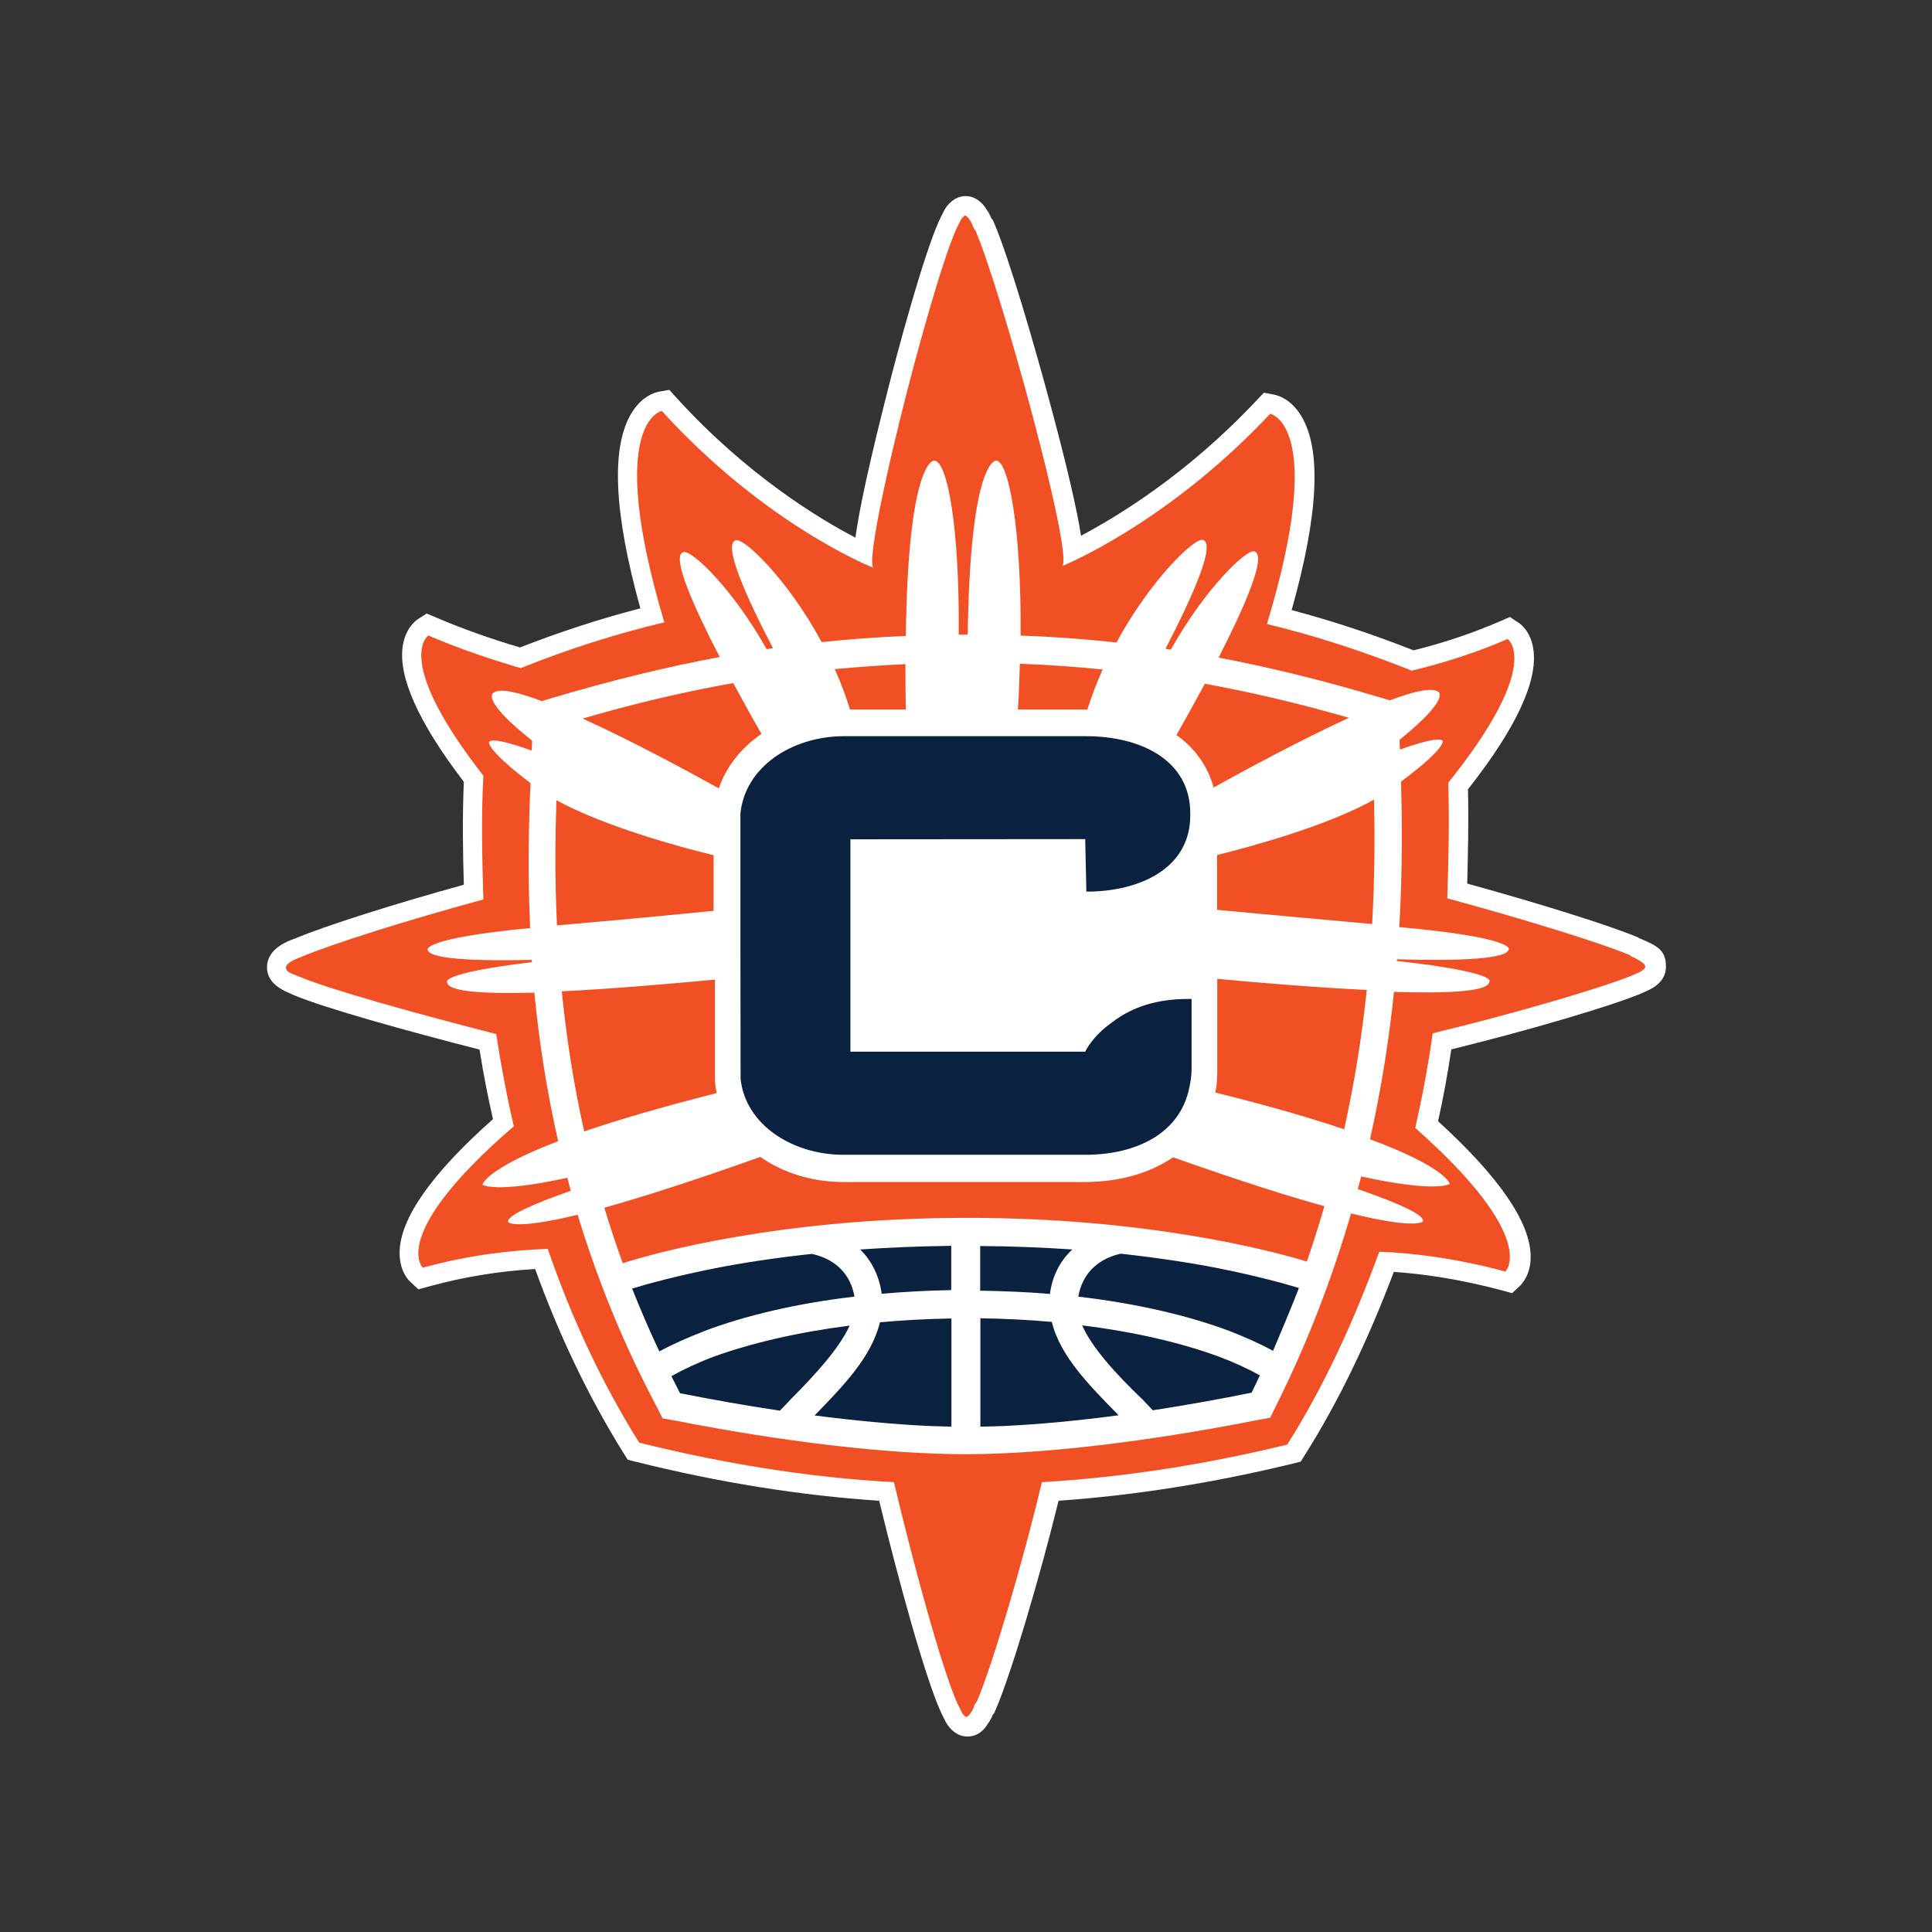
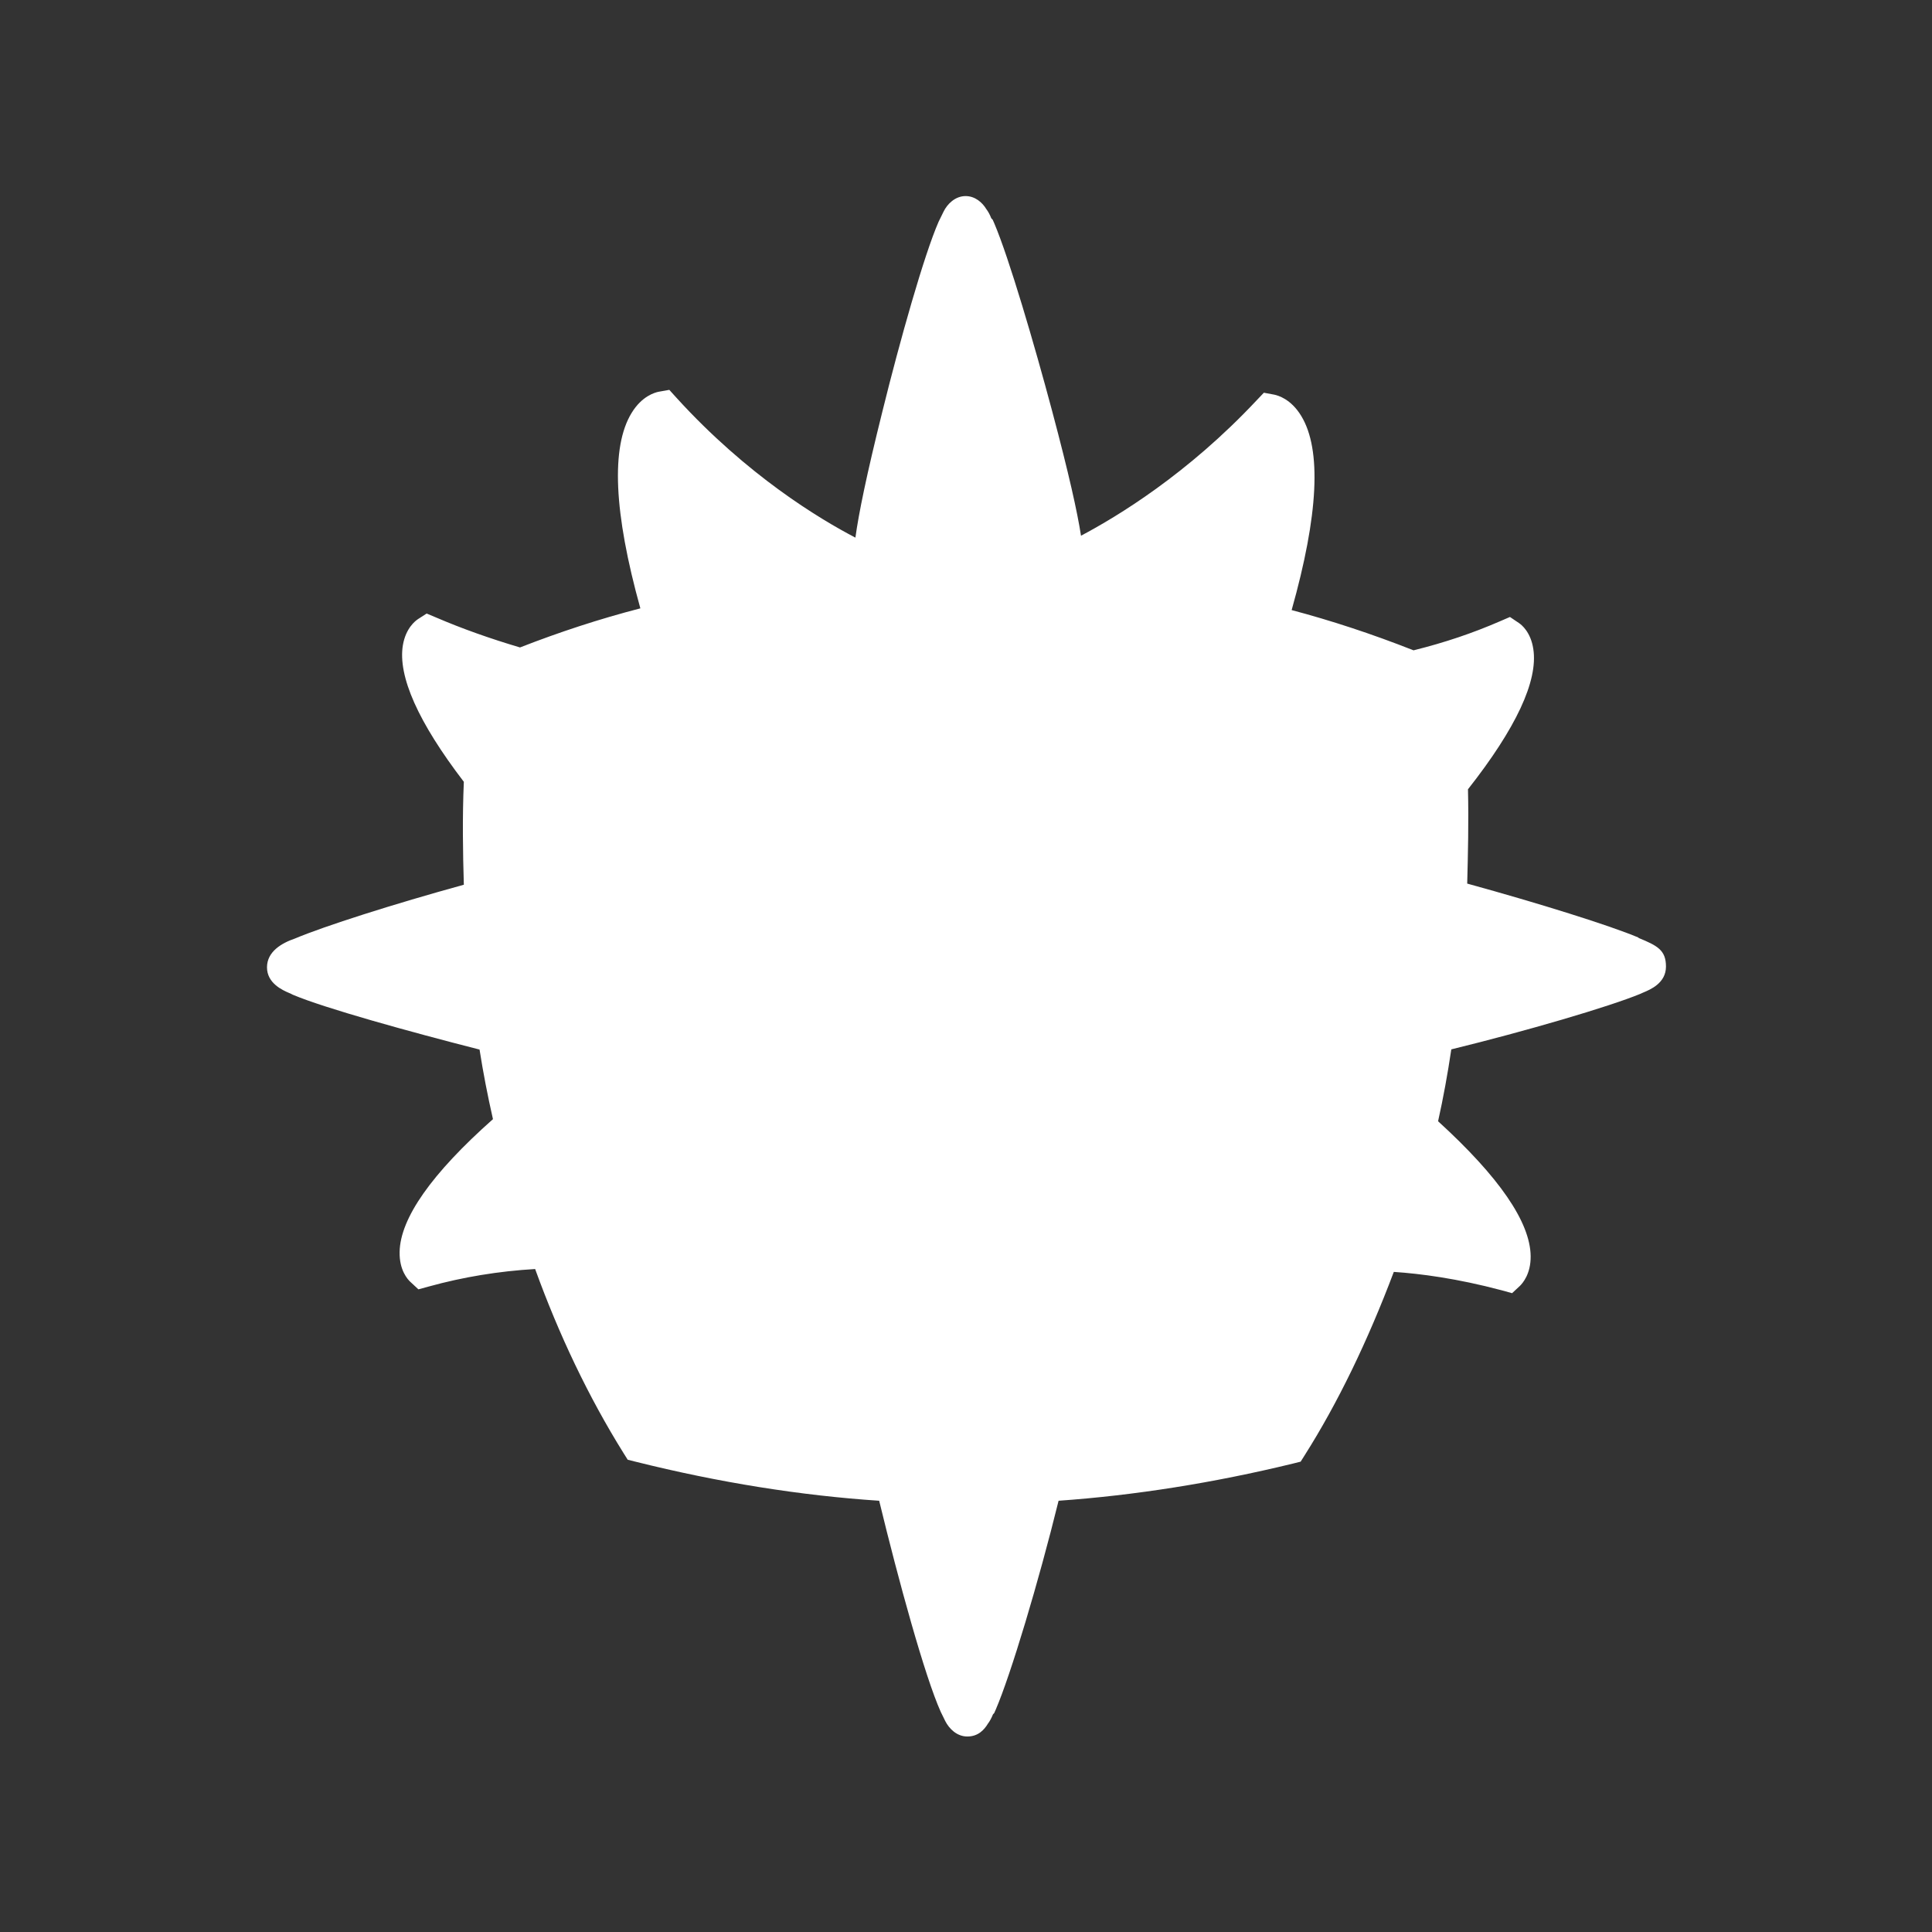
<svg xmlns="http://www.w3.org/2000/svg" viewBox="0 0 1008 1008" version="1.1" height="14in" width="14in" id="Layer_1">
  <rect x="0" y="0" width="1008" height="1008" fill="#333333" stroke="none" />
  <defs>
    <style>
      .st0 {
        fill: #fff;
      }

      .st1 {
        fill: #0a2240;
      }

      .st2 {
        fill: #f05023;
      }
    </style>
  </defs>
  <path d="M854.7,489.1c-14.7-6.2-51.4-17.7-89.2-28.1.4-15.4.8-32.2.4-49.2,25.1-31.9,36.6-56.5,34.1-73.1-1.3-8.9-6.2-12.8-7.6-13.7l-4.6-3.1-5.1,2.2c-14.3,6.2-28.7,11.1-45.2,15.2-21.8-8.6-43.2-15.6-63.6-21,14-49.7,15.7-83.7,5-101.3-5.4-8.9-12.2-10.7-14.1-11.1l-5.4-1-3.8,4c-36.1,38.5-72.7,60.6-91.6,70.6-1.9-12.3-6.3-32.2-15.1-65.2-9.2-34.5-22.5-79.9-30.2-97.9l-.8-1.8-.7-.7c-.8-2-1.6-3.5-2.6-4.8-2.1-3.5-5.9-6.8-10.8-6.8h0c-5.5,0-9.6,4.2-11.5,8.1l-2.6,5.3c-7.5,17.1-20.2,62-29.3,98.9-8.3,33.3-12.4,53.4-14.1,65.9-19-9.9-56.6-32.6-93.3-72.9l-3.8-4.2-5.6,1c-1.9.4-8.7,2.2-14.1,11.1-10.8,17.7-9.3,51.9,4.6,101.9-21.3,5.5-42.3,12.4-62.8,20.4-15.8-4.7-30.2-9.8-43.7-15.6l-5-2.1-4.5,2.9c-1.5,1-6.4,4.8-7.9,13.6-2.7,16.2,8,40.2,31.8,71.3-.8,18.5-.5,36.9,0,53.7-36.7,10.1-72.8,21.6-88.2,28.1-6.7,2.3-14.5,6.7-14.5,15s8.1,11.9,11.6,13.4c.5.2,1,.4,1.3.6l.6.3c16.5,7,61.3,19.4,97.4,28.6,1.9,12.1,4.2,24,7,36.3-32,28.4-48.4,51.7-48.7,69.3-.2,9.5,4.2,14.3,5.6,15.6l4.2,3.9,5.5-1.5c17.7-4.9,36.4-8,55.4-9.1,12.5,34.5,27.9,66.8,46.1,96l2.2,3.5,4,1c43.6,10.9,86.4,17.7,127.2,20.4,10.1,41.7,23.8,91.6,32.1,110.1l2.4,4.9c2,3.9,6,8,11.5,8s8.7-3.3,10.8-6.8c1-1.3,1.8-2.9,2.6-4.8l.6-.6.8-1.8c7.8-18.1,22.4-66.7,32.8-109,39.7-2.8,80.8-9.3,122.3-19.4l4-1,2.2-3.5c17.1-27,32.7-59.2,46.4-95.5,13.7.9,33,3.4,56.3,9.6l5.4,1.5,4.1-3.8c1.3-1.3,5.7-6.1,5.6-15.5-.2-17.8-16.5-41.4-48.3-70.4,2.7-12.1,5-24.7,6.9-37.5,39.2-9.6,82.2-22.2,98.7-29l1.3-.6c3.9-1.6,12-5,12-13.6s-4.5-10.9-14.2-14.9" class="st0" />
-   <path d="M850.8,498.5c-15.9-6.7-57.3-19.4-95.7-29.8.6-19.5,1.2-39.6.5-60.3,49.9-62.2,31-75,31-75-18.3,7.9-34.7,12.8-50,16.5-24.4-9.7-50-18.2-75.6-24.3,31.6-104.3,1.7-109.7,1.7-109.7-48.7,51.9-98.1,75.1-108.4,79.4,5.5-7.3-31.8-143.2-45.3-174.9,0,0-.6-.6-1.2-1.8-.6-1.8-1.2-3.1-1.8-3.7-.6-1.2-1.8-2.4-2.4-2.4-.6,0-1.8,1.2-2.4,2.4-.6,1.2-1.2,2.4-2.4,4.9-14,31.7-51,178.6-42.5,176.8h-.6c0-.6-.6-.6-.6-.6,0,0-55.5-21.9-109.8-81.6,0,0-29.9,5.5,1.3,110.3-25.6,6.1-50.6,14.1-74.9,23.9-14.6-4.3-31.1-9.7-48.2-17,0,0-18.9,12.2,28.7,73.1-1.2,21.9-.6,43.9,0,64.6-38.4,10.4-79.2,23.2-95.1,30,0,0-7.9,2.6-7.9,5.5s4.9,3.7,7.3,4.9c15.9,6.7,61.6,19.4,102.4,29.8,2.5,16.5,5.5,32.3,9.2,48.1-65.8,56.8-47.5,73.8-47.5,73.8,24.4-6.7,46.9-9.2,65.2-9.8,12.8,37.2,28.7,70.7,47.7,101.1,43.9,10.9,88.4,18.2,132.9,20.6,10.4,43.9,25.1,97.5,33,115.2l2.4,4.9c.6,1.2,1.8,2.4,2.4,2.4s1.8-1.2,2.4-2.4c.6-.6,1.2-1.8,1.8-3.7.6-1.2,1.2-1.8,1.2-1.8,7.9-18.3,23.7-71.3,34-114.6,42.7-2.5,85.3-9.2,128-19.6,18.9-29.9,34.7-64,48-100.6,18.3.6,40.8,3.6,65.8,10.3,0,0,18.3-17.1-47-74.9,3.6-15.9,6.7-32.3,9.1-49.4,40.8-9.8,87.1-23.3,103.6-30,2.9-1.3,7.3-2.7,7.3-4.9s-7.9-5.5-7.9-5.5" class="st2" />
  <path d="M730.1,483.3c1.7-30.1,1.4-55.9.9-75.5,24.8-18.6,21.6-21.4,21.6-21.4-2-1.6-10.5.5-22.2,4.7-.1-1.8-.2-3.5-.2-5.1,27.7-22.4,20-25.2,20-25.2-3.4-2.2-12.9,0-25.1,4.6l-5.3-1.6c-29.5-8.8-57.1-15.6-84-20.7,13.2-25.8,25.4-53.2,18.7-55.4-3.8-1.7-25.8,19.3-43.6,51.2-.9-.1-1.9-.3-2.8-.4,13.5-26.1,26.4-54.5,19.6-56.8-3.9-1.7-27.1,20.2-45.2,53.5-16.5-1.8-33.1-3-50-3.6.4-56.7-6.4-91.3-12.8-91.3,0,0-13.5-.9-14.8,90.8-.3,0-.6,0-1,0-1.2,0-2.5,0-3.7,0,.5-56.4-6-90.8-12.8-90.8,0,0-13.6-.9-14.8,91.5-14.8.6-29.4,1.7-43.9,3.2-17.9-33.1-41-54.9-44.9-53.1-6.8,2.3,6,30.4,19.5,56.3-1.1.2-2.2.3-3.3.5-17.7-31.6-39.4-52.3-43.6-50.6-6.3,2.2,5.9,29.2,19.1,54.7-28.1,5.2-56.9,12.3-87.9,21.5l-4.9,1.5c-12.2-4.6-21.6-6.8-25-4.5,0,0-8.2,2.8,19.9,25.1,0,1.6-.1,3.4-.2,5.2-11.7-4.2-20.1-6.3-22.1-4.7,0,0-3.3,2.8,21.5,21.7-.9,20.2-1.6,45.9-.2,75.6-56.4,5.4-53.5,11.3-53.5,11.3.9,4.9,24.4,6,54.4,5.3,0,.4,0,.8,0,1.2-49.3,5.9-44.2,10.6-44.2,10.6.6,4.9,19.8,6,45.5,5.3,2.3,24.1,6.2,50.1,12.4,77.5-38.1,14.6-39.5,22.7-39.5,22.7,0,0,6.3,4.7,44.3-3.6.6,2.3,1.2,4.5,1.8,6.8-19.2,6.7-33.5,12.9-32.7,16.3,0,0,2.7,4.3,36.3-3.8,9.8,32.4,23.1,66,41.2,100.1l3.1,6.1,6.7,1.2c55.5,10.9,111,17.6,151.8,17.5,40.8,0,96.3-6.8,151.8-17.8l6.7-1.2,3-6.1c17.1-34.2,29.7-68,39.2-100.5,35,8.6,37.5,4.1,37.5,4.1,1.1-3.4-14-9.9-34-16.8.6-2.2,1.2-4.4,1.8-6.6,39.7,8.7,46.2,3.9,46.2,3.9,0,0-1.5-8.4-41.6-23.3,6.1-27.2,10-53,12.5-76.9,27.8.9,49.3-.1,49.7-5.2,0,0,6.1-4.9-48.2-10.9,0-.3,0-.6,0-.9,32.1.9,57.8,0,58.4-5.3,0,0,3-6.1-57.3-11.5M628.5,356.7c24.7,4.5,49.6,10.4,75.3,17.8-25.6,11.8-55.1,27.7-70.6,36.4-3-11.1-9.7-20.5-19.4-27.4,3.3-5.8,8.8-15.6,14.8-26.7M532.1,346.3c14.7.5,29,1.6,43.2,3-3,6.7-5.7,13.7-8,20.9-.2,0-.5,0-.7,0h-35.5c.5-8.2.8-16.2,1-23.8M472.4,346.5c0,7.4,0,15.3.2,23.7h-29.1c-2.3-7.3-4.9-14.4-8-21.1,12.1-1.1,24.3-2,36.8-2.6M382.5,356.3c5.9,10.9,11.3,20.6,14.8,26.6-10.4,7.1-18.3,16.9-22.3,28.4-15.5-8.6-45.2-24.7-71-36.4,26.7-7.8,52.6-13.9,78.5-18.5M290.6,482.9c-1.2-25.1-.9-47.2-.3-65.4,25.2,13.8,64.7,24.5,82,28.7v29c-21.8,2.2-51.6,5-81.6,7.6M293.2,517.2c26.4-1.3,56.6-3.9,79.8-6.1v51.8c0,0,0,.6,0,.6v.6c.2,2.1.5,4.1.9,6.2-29.6,7.5-52.1,14.2-69.1,20-5.8-25.7-9.4-50.3-11.7-73.1M681.8,658.2c-19.2-5.9-84.3-22.9-177.6-22.8-96,0-162.6,18.2-179.3,23.7-3.5-9.8-6.7-19.4-9.6-29,19-5.3,45.3-13.6,81.4-26.5,11.7,8.2,26.7,13.1,43.4,13.1h126.8c17.9-.2,33.4-4.8,45.1-12.9,34.8,12.3,60.3,20.4,79,25.5-2.8,9.6-5.8,19.2-9.2,29M701.3,589.2c-16.8-5.7-38.7-12.1-67.3-19.2.9-3.1,1-6.5,1.1-10.4h0v-12.8s0-25.6,0-25.6v-10.5c22.2,2.1,51.7,4.5,78,5.8-2.4,22.7-6.1,47.1-11.8,72.7M715.9,482.1c-30.1-2.7-59.7-5.4-80.9-7.4v-28.6c17.3-4.3,57-15,81.9-28.9.4,18,.4,40-1,64.9" class="st0" />
-   <path d="M496.3,673.2v-23.2c-16.9.2-32.8.9-47.5,1.9,6.2,6.1,10.1,14.4,11.2,23.1,11.7-1,23.9-1.7,36.3-1.9ZM559.5,651.9c-14.9-1-31-1.7-48.1-1.8v23.3c12.5.2,24.6.7,36.4,1.7,1.1-8.8,5-17.1,11.7-23.2ZM562.6,676.5c29.7,3.5,56.6,9.6,78.8,17.9,8.2,3.2,15.9,6.6,22.8,10.4,4.7-11.2,8.8-20.7,13.5-32.8-7.2-2.2-21.9-6.3-43-10.5-14-2.7-30.8-5.3-50-7.4-13.2,3-20.3,11.7-22.1,22.4ZM548.8,689.7c-12-1.1-24.5-1.7-37.3-1.9v56.5c.5,0,.9,0,1.4,0,3.6,0,7.3-.2,10.9-.3,19.2-.9,39.6-2.9,59.8-5.6-14.8-15.2-30.3-30.4-34.8-48.6ZM595.7,729.7c1.9,2.1,3.9,4.1,5.8,6.1,18-2.8,35.5-5.9,51.5-9.2,1.5-3,2.9-6,4.3-9-6.2-3.5-13.4-6.8-21.4-9.8-19.5-7.2-43.9-12.9-71.3-16.3,5.1,11.6,17.4,25.1,31.1,38.3ZM484.7,744c3.5.1,6.9.2,10.4.3h1.3s0-56.4,0-56.4c-12.8.2-25.3.9-37.3,2-4.4,18.2-19.4,33.5-34.1,48.6,20.2,2.6,40.6,4.6,59.8,5.5ZM443.4,691.6c-27.3,3.5-51.7,9.2-71.5,16.4-8.2,3.1-15.3,6.5-21.6,10,1.5,3,3,5.9,4.5,8.9,16.2,3.2,33.9,6.4,52.1,9.1,2-2,3.9-4,5.8-6.1,13.2-13.2,25.3-26.7,30.6-38.3ZM367.1,694.6c21.9-8.3,48.7-14.6,78.7-18.1-1.8-10.7-8.9-19.4-22.2-22.3-19.4,2.1-36.4,4.7-50.5,7.5-19.8,3.9-35.5,8.2-43.3,10.6,4.3,10.8,9,21.8,14.2,32.8,7-3.8,14.7-7.2,23-10.4ZM386.4,562.9c2.5,23.8,26.9,39.6,53.7,39.6h126.8c26.2-.2,48.7-11.2,53.6-34.9.6-3,1.2-6.1,1.2-9.8v-36.6h-1.9c-15.2,0-28.6,3.7-39.6,12.2-10.4,7.3-14,15.3-14,15.3h-122.5c0,.1,0-55.3,0-55.3v-55.5c0,0,122.5-.1,122.5-.1l.6,27.4c28,0,54.2-12.2,54.2-39.7v-1.2c0-28-26.3-40.2-54.3-40.2h-126.8c-26.8.2-51.2,16-53.6,40.4v68.9c0,0,.1,69.5.1,69.5Z" class="st1" />
</svg>